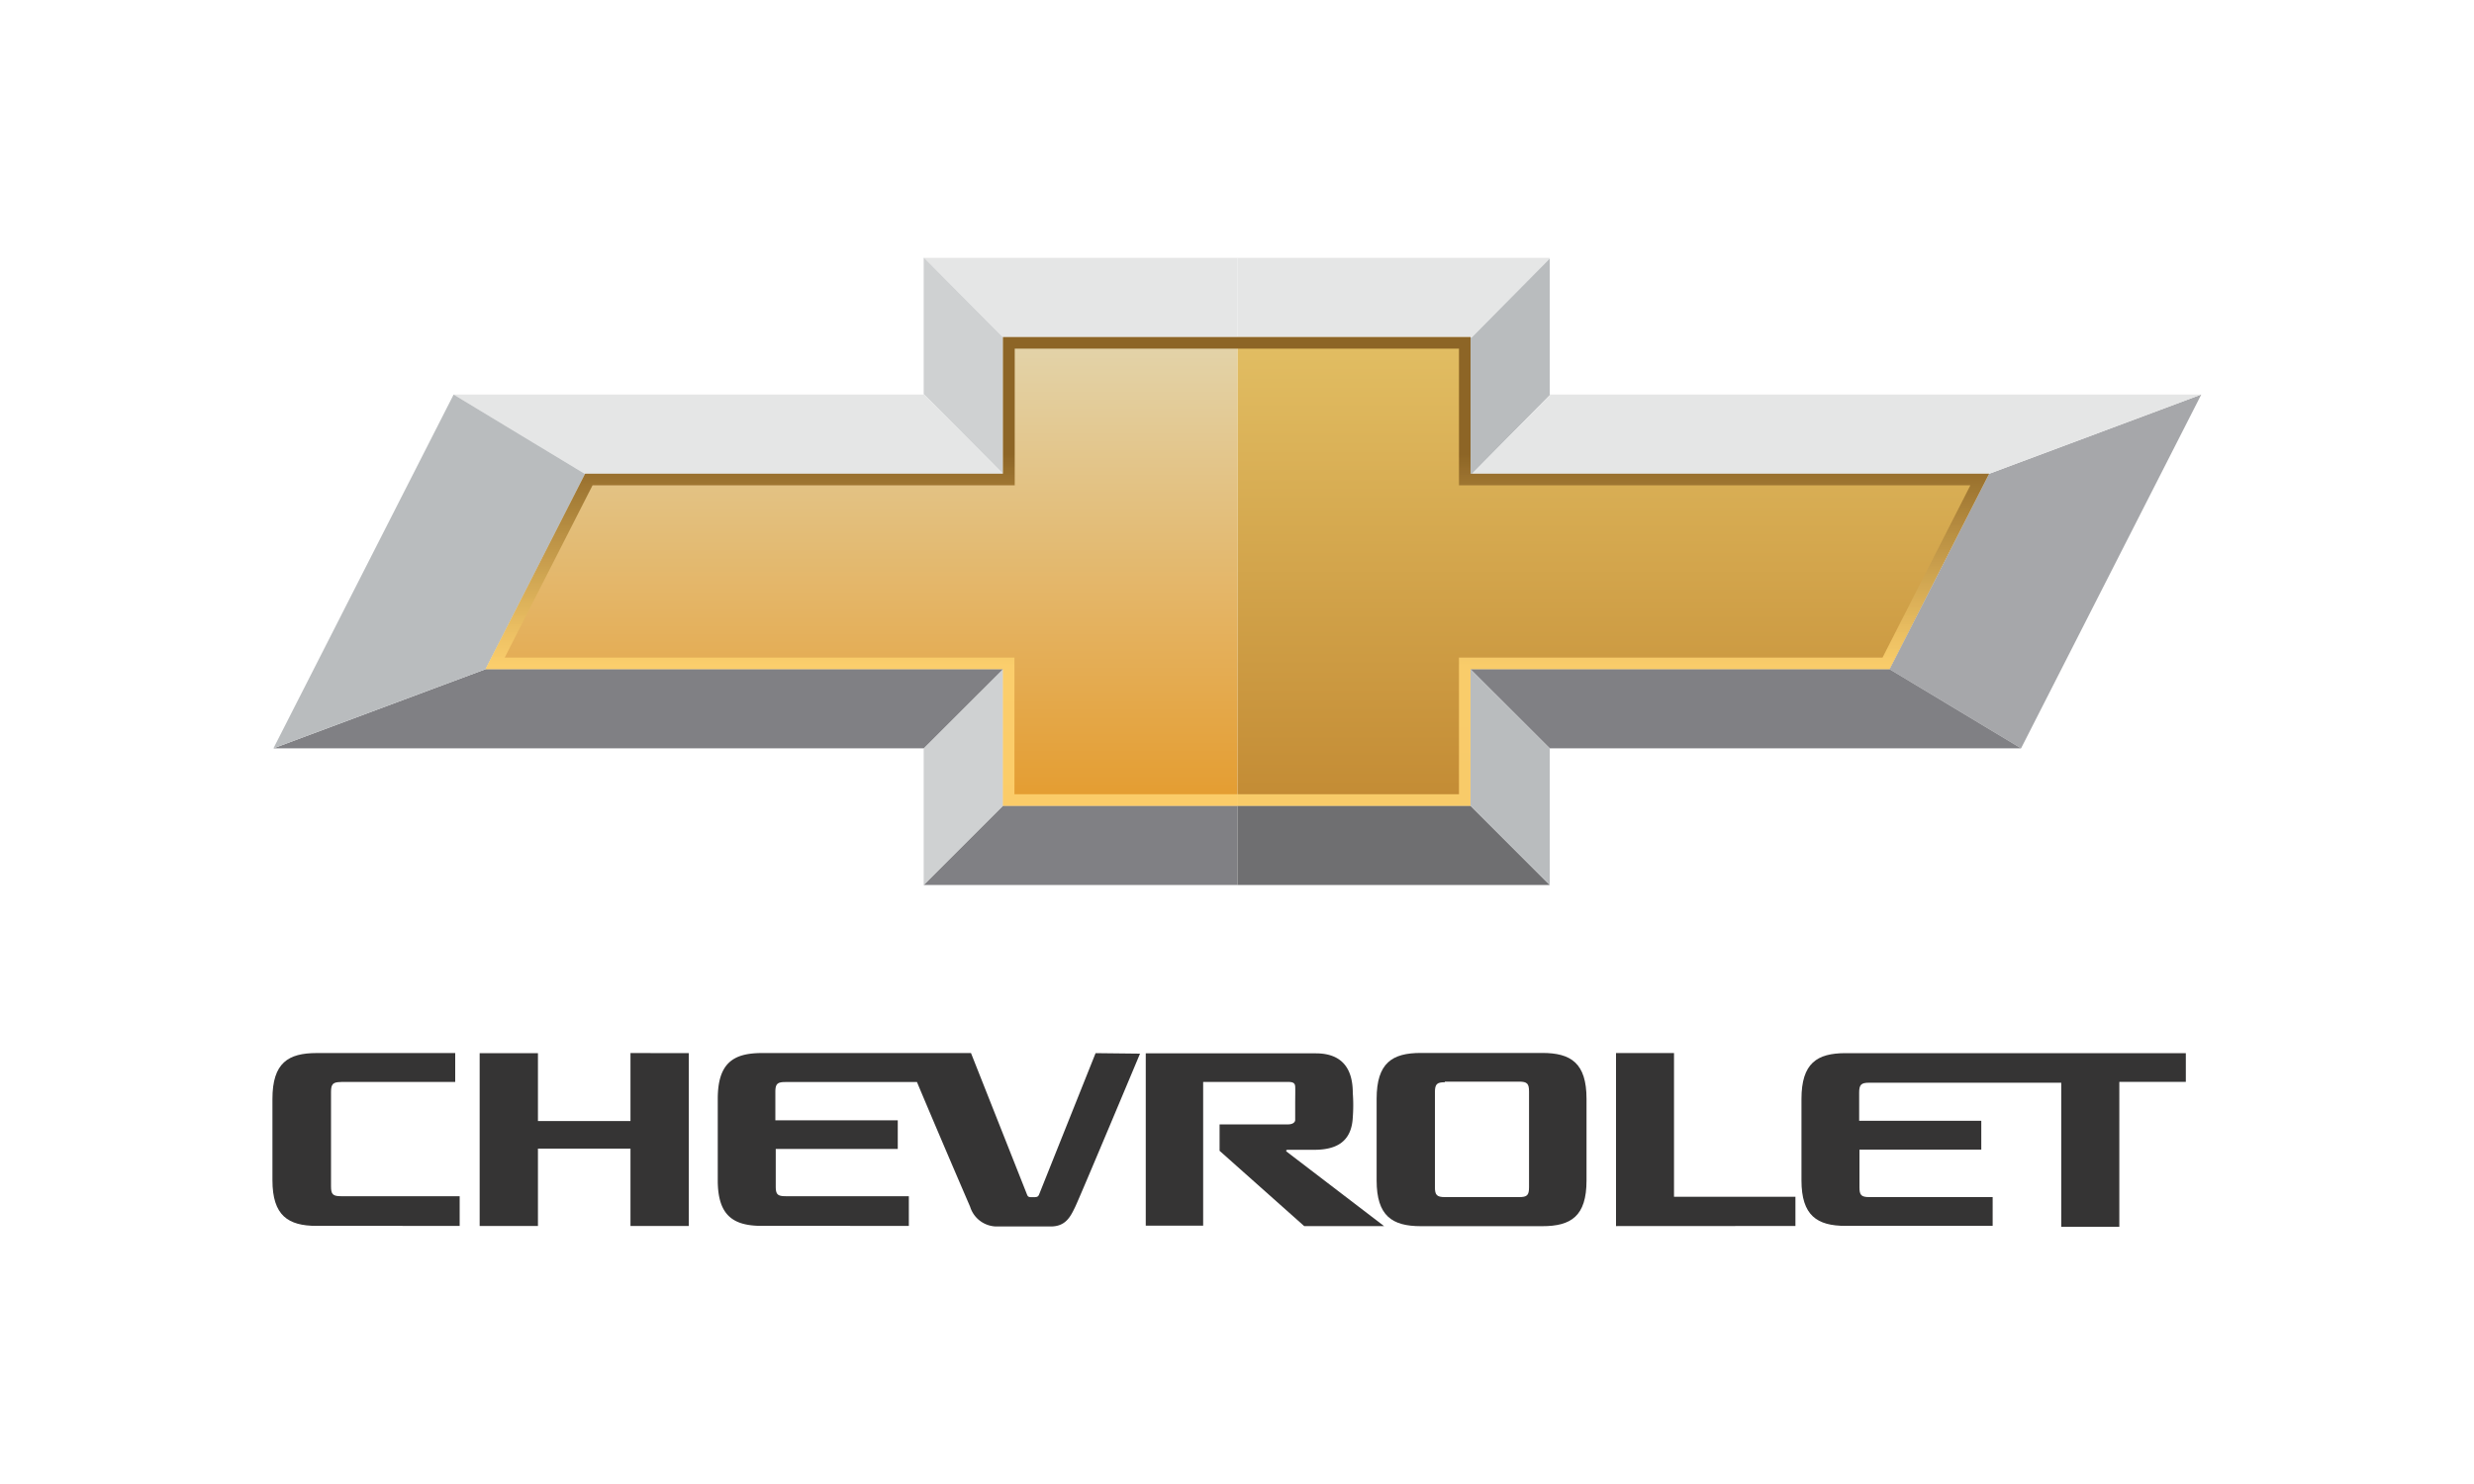
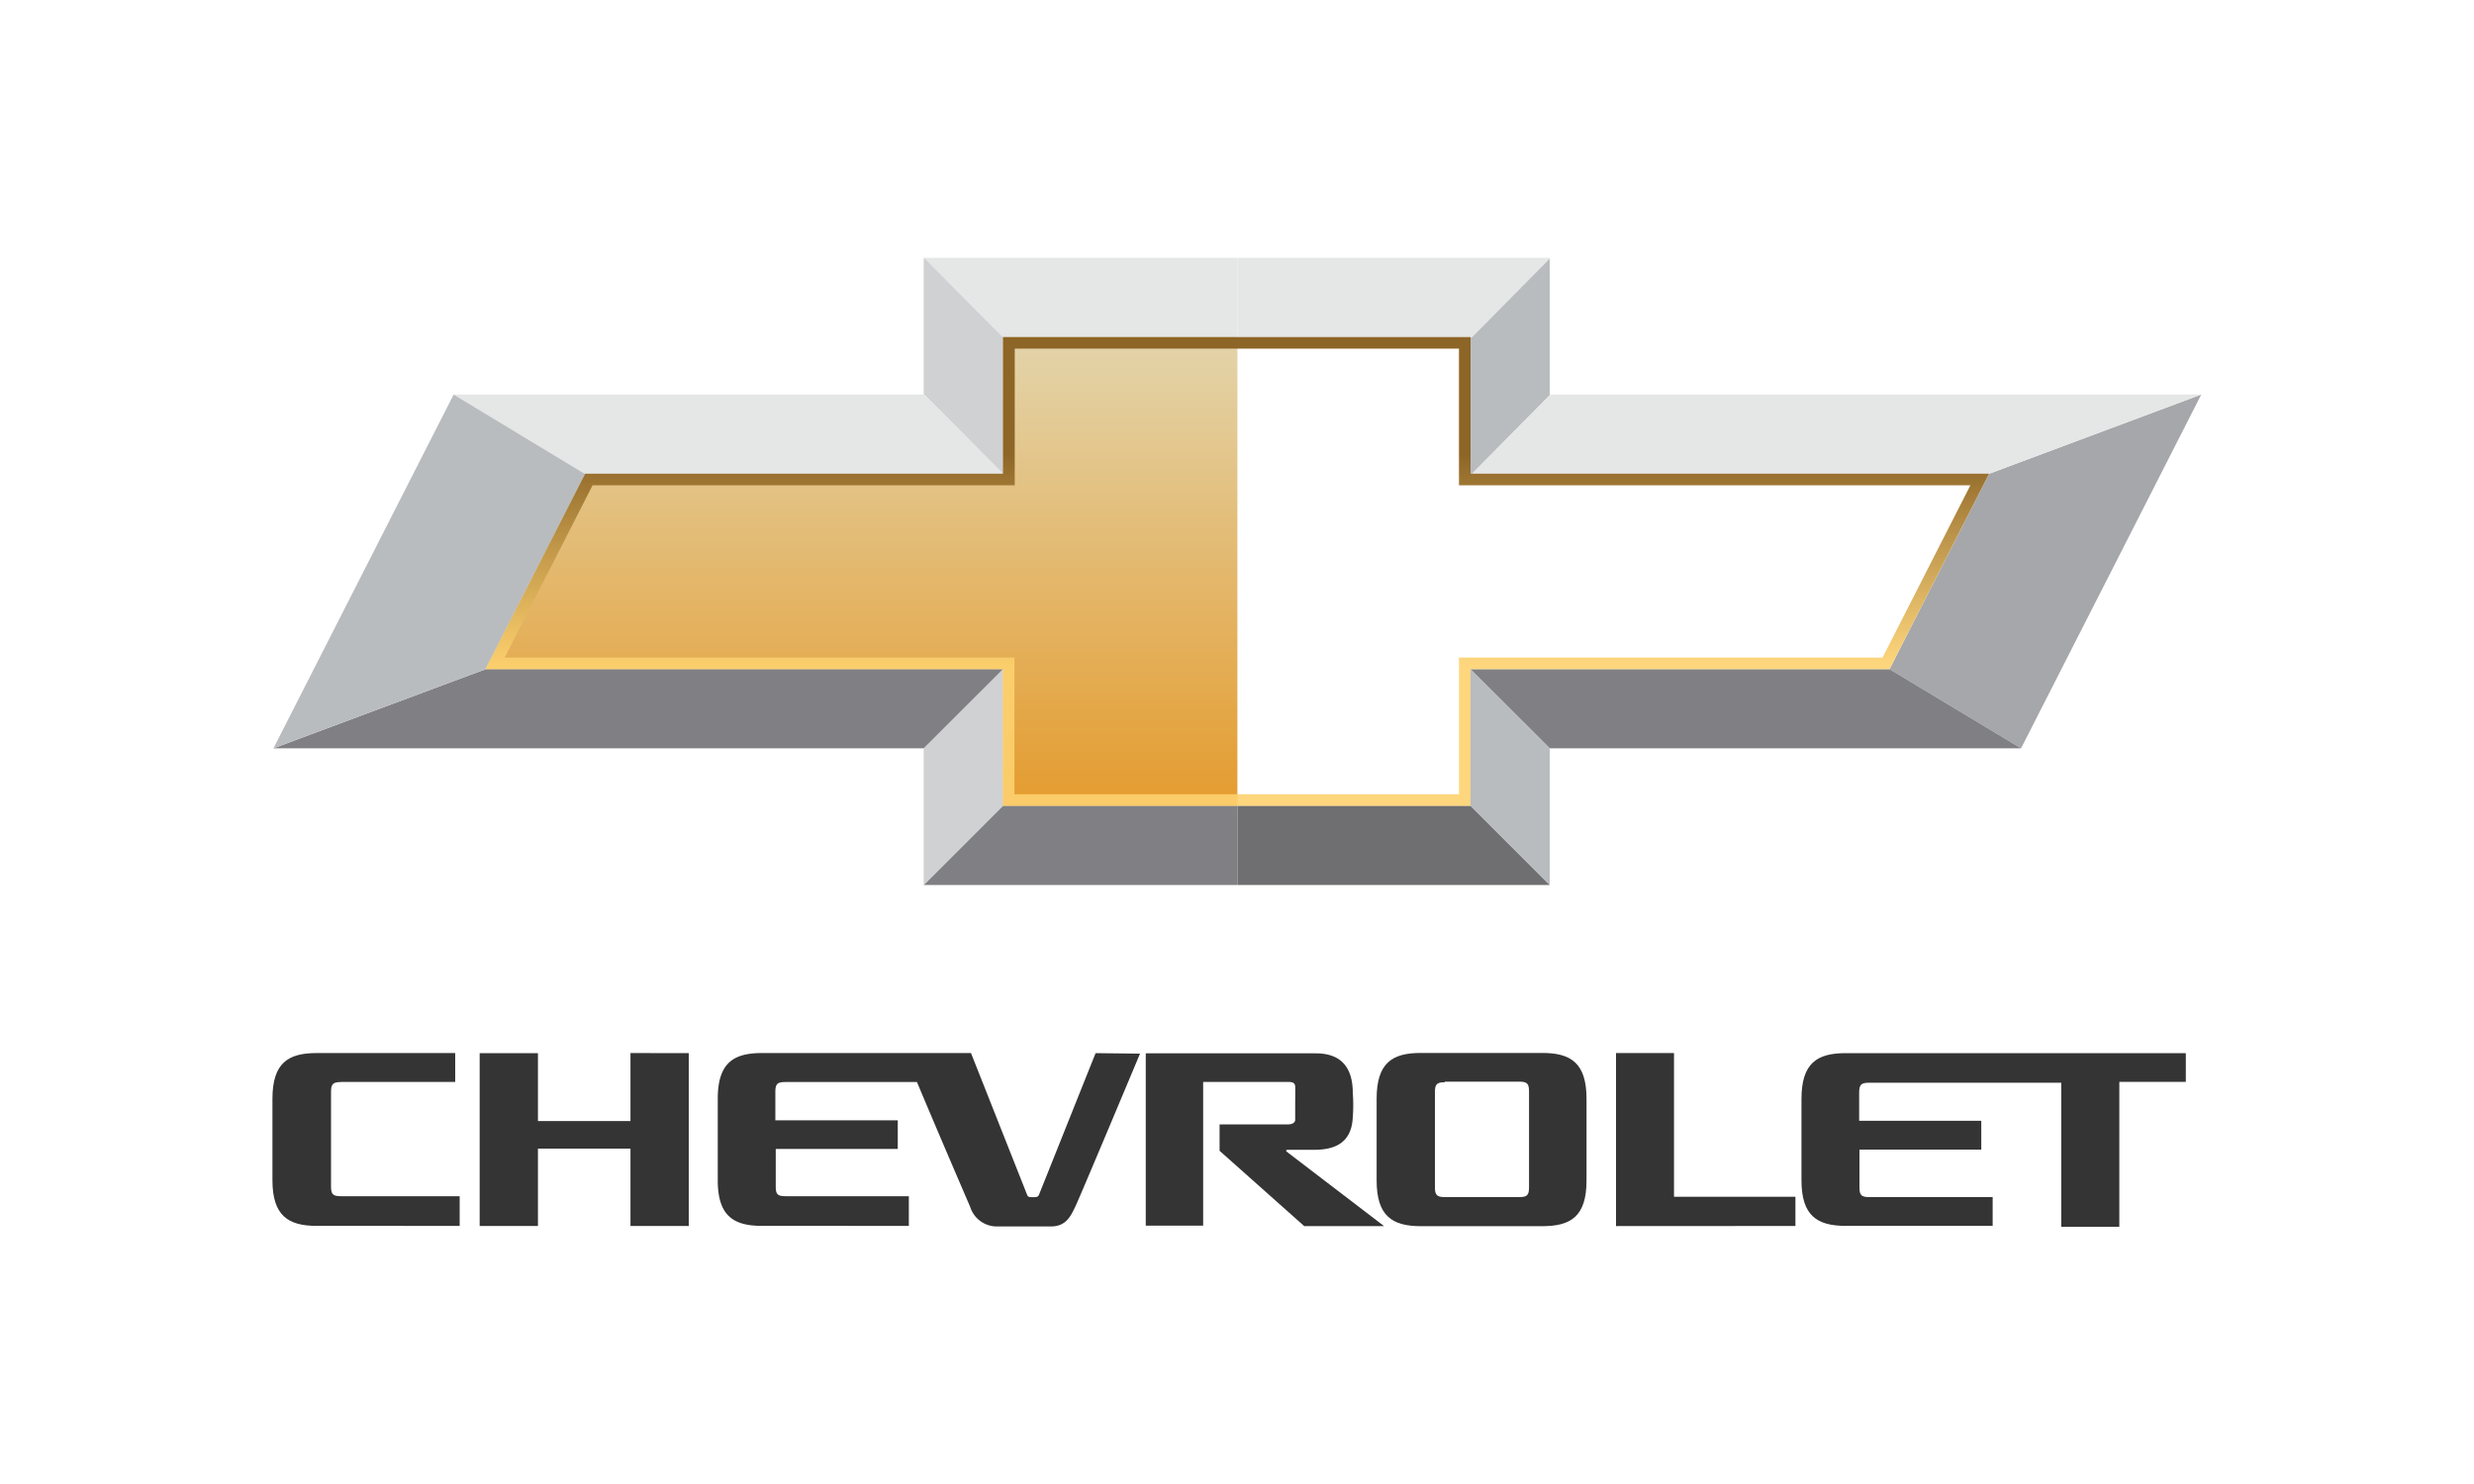
<svg xmlns="http://www.w3.org/2000/svg" id="Capa_1" data-name="Capa 1" viewBox="0 0 250 150">
  <defs>
    <style>.cls-1{fill:#353434;}.cls-2{fill:url(#Bowtie_Right_Crease);}.cls-3{fill:url(#linear-gradient);}.cls-4{fill:#e5e6e6;}.cls-5{fill:#cfd1d2;}.cls-6{fill:#b9bcbe;}.cls-7{fill:#808084;}.cls-8{fill:#6f6f71;}.cls-9{fill:#a6a7aa;}.cls-10{fill:url(#linear-gradient-2);}</style>
    <linearGradient id="Bowtie_Right_Crease" x1="163.02" y1="34.07" x2="163.02" y2="81.44" gradientUnits="userSpaceOnUse">
      <stop offset="0" stop-color="#e2be63" />
      <stop offset="1" stop-color="#c38b34" />
    </linearGradient>
    <linearGradient id="linear-gradient" x1="87.05" y1="34.07" x2="87.05" y2="81.44" gradientUnits="userSpaceOnUse">
      <stop offset="0" stop-color="#e3d4ab" />
      <stop offset="1" stop-color="#e49c2f" />
    </linearGradient>
    <linearGradient id="linear-gradient-2" x1="125.04" y1="34.07" x2="125.04" y2="81.45" gradientUnits="userSpaceOnUse">
      <stop offset="0.25" stop-color="#8d6526" />
      <stop offset="0.7" stop-color="#fed26f" stop-opacity="0.9" />
    </linearGradient>
  </defs>
  <path class="cls-1" d="M34.45,109.36H46v-2.92h-14c-2.89,0-4.47,1-4.47,4.64,0,0,0,2.1,0,4.09s0,4.12,0,4.12c0,3.58,1.58,4.62,4.47,4.62H46.45v-3h-12c-.83,0-1-.21-1-1v-9.54c0-.8.2-1,1-1" />
  <polygon class="cls-1" points="63.71 106.44 63.71 113.31 54.36 113.31 54.36 106.45 48.47 106.45 48.47 123.92 54.36 123.92 54.36 116.1 63.71 116.1 63.71 123.92 69.6 123.92 69.6 106.45 63.71 106.44" />
  <path class="cls-1" d="M110.71,106.45,105,120.74c-.1.24-.22.27-.61.27s-.51,0-.61-.27l-5.66-14.3H77c-2.89,0-4.47,1-4.47,4.64,0,0,0,2.1,0,4.09s0,4.13,0,4.13c0,3.58,1.57,4.61,4.47,4.61H91.84v-3H79.39c-.84,0-1-.21-1-1v-3.78H90.72v-2.89H78.35v-2.87c0-.8.2-1,1-1H92.66c1.83,4.38,5.08,11.94,5.37,12.6a2.83,2.83,0,0,0,2.65,2h5.49c1.53,0,2-1,2.46-1.94s6.57-15.53,6.57-15.53Z" />
  <path class="cls-1" d="M160.32,111.07c0-3.62-1.58-4.64-4.47-4.64l-6.15,0-6.13,0c-2.88,0-4.46,1-4.46,4.64,0,0,0,2.1,0,4.09s0,4.16,0,4.16c0,3.58,1.57,4.62,4.46,4.62h12.28c2.9,0,4.47-1,4.47-4.62,0,0,0-2.17,0-4.16s0-4.09,0-4.09M146,109.33h7.51c.82,0,1,.21,1,1V120c0,.82-.2,1-1,1H146c-.81,0-1-.22-1-1v-9.61c0-.8.2-1,1-1" />
  <polygon class="cls-1" points="169.16 120.97 169.16 106.44 163.3 106.44 163.3 123.93 181.43 123.92 181.43 120.97 169.16 120.97" />
  <path class="cls-1" d="M186.5,106.45c-2.88,0-4.46,1-4.46,4.64,0,0,0,2.1,0,4.09s0,4.12,0,4.12c0,3.58,1.58,4.61,4.47,4.61h14.85V121H188.9c-.83,0-1-.21-1-1v-3.8h12.31v-2.91H187.87v-2.85c0-.8.2-1,1-1h19.42v14.56h5.87V109.35h6.72v-2.9Z" />
  <path class="cls-1" d="M130.06,116.43c-.18-.12-.08-.21.09-.21h2.63c2,0,3.79-.61,3.92-3.28a16.39,16.39,0,0,0,0-2.47c0-2.89-1.49-4-3.73-4H115.78v17.42h5.8V109.36h8.6c.53,0,.68.15.7.47s0,1.11,0,1.75,0,1.31,0,1.61-.33.46-.71.46h-6.93v2.67l8.55,7.61h8.07l-9.81-7.5" />
-   <polygon class="cls-2" points="125.04 34.07 148.59 34.07 148.59 34.11 148.59 47.89 148.75 47.89 201 47.89 190.94 67.64 148.59 67.64 148.59 81.44 125.04 81.44 125.04 34.07" />
  <polygon class="cls-3" points="101.35 34.09 101.35 34.07 125.04 34.07 125.04 81.44 101.35 81.44 101.35 67.64 49.07 67.64 59.12 47.91 59.13 47.89 101.35 47.89 101.35 34.09" />
  <polygon class="cls-4" points="148.59 34.07 125.04 34.07 125.04 26.06 156.6 26.06 156.6 26.14 148.72 34.11 148.59 34.11 148.59 34.07" />
  <polygon class="cls-4" points="125.04 26.06 125.04 34.07 101.35 34.07 101.35 34.09 93.38 26.06 125.04 26.06" />
  <polygon class="cls-5" points="101.35 34.09 101.35 47.89 93.38 39.87 93.34 39.87 93.34 26.06 93.38 26.06 101.35 34.09" />
  <polygon class="cls-6" points="156.6 26.14 156.6 39.88 156.67 39.88 148.75 47.89 148.59 47.89 148.59 34.11 148.72 34.11 156.6 26.14" />
  <polygon class="cls-7" points="125.04 81.44 125.04 89.45 93.34 89.45 101.35 81.44 125.04 81.44" />
  <polygon class="cls-8" points="125.04 89.45 125.04 81.44 148.59 81.44 156.6 89.45 125.04 89.45" />
  <polygon class="cls-9" points="222.44 39.88 204.23 75.64 190.94 67.64 201 47.89 222.44 39.88" />
  <polygon class="cls-4" points="222.44 39.88 201 47.89 148.75 47.89 156.67 39.88 222.44 39.88" />
  <polygon class="cls-7" points="204.23 75.64 156.6 75.64 148.59 67.64 190.94 67.64 204.23 75.64" />
  <polygon class="cls-6" points="156.6 75.64 156.6 89.45 148.59 81.44 148.59 67.64 156.6 75.64" />
  <polygon class="cls-5" points="101.35 67.64 101.35 81.44 93.34 89.45 93.34 75.64 101.35 67.64" />
  <polygon class="cls-4" points="93.38 39.87 101.35 47.89 59.13 47.89 59.12 47.91 45.84 39.88 93.34 39.88 93.34 39.87 93.38 39.87" />
  <polygon class="cls-7" points="101.35 67.64 93.34 75.64 27.63 75.64 49.07 67.64 101.35 67.64" />
  <polygon class="cls-6" points="59.12 47.91 49.07 67.64 27.63 75.64 45.84 39.88 59.12 47.91" />
  <path class="cls-10" d="M147.43,35.24V49.05h51.68l-8.88,17.42h-42.8V80.28H102.51V66.47H51l8.88-17.42h42.66V35.24h44.92m1.17-1.17H101.35V47.88H59.13L49.06,67.63h52.29V81.45H148.6V67.63h42.34L201,47.88H148.6V34.07Z" />
</svg>